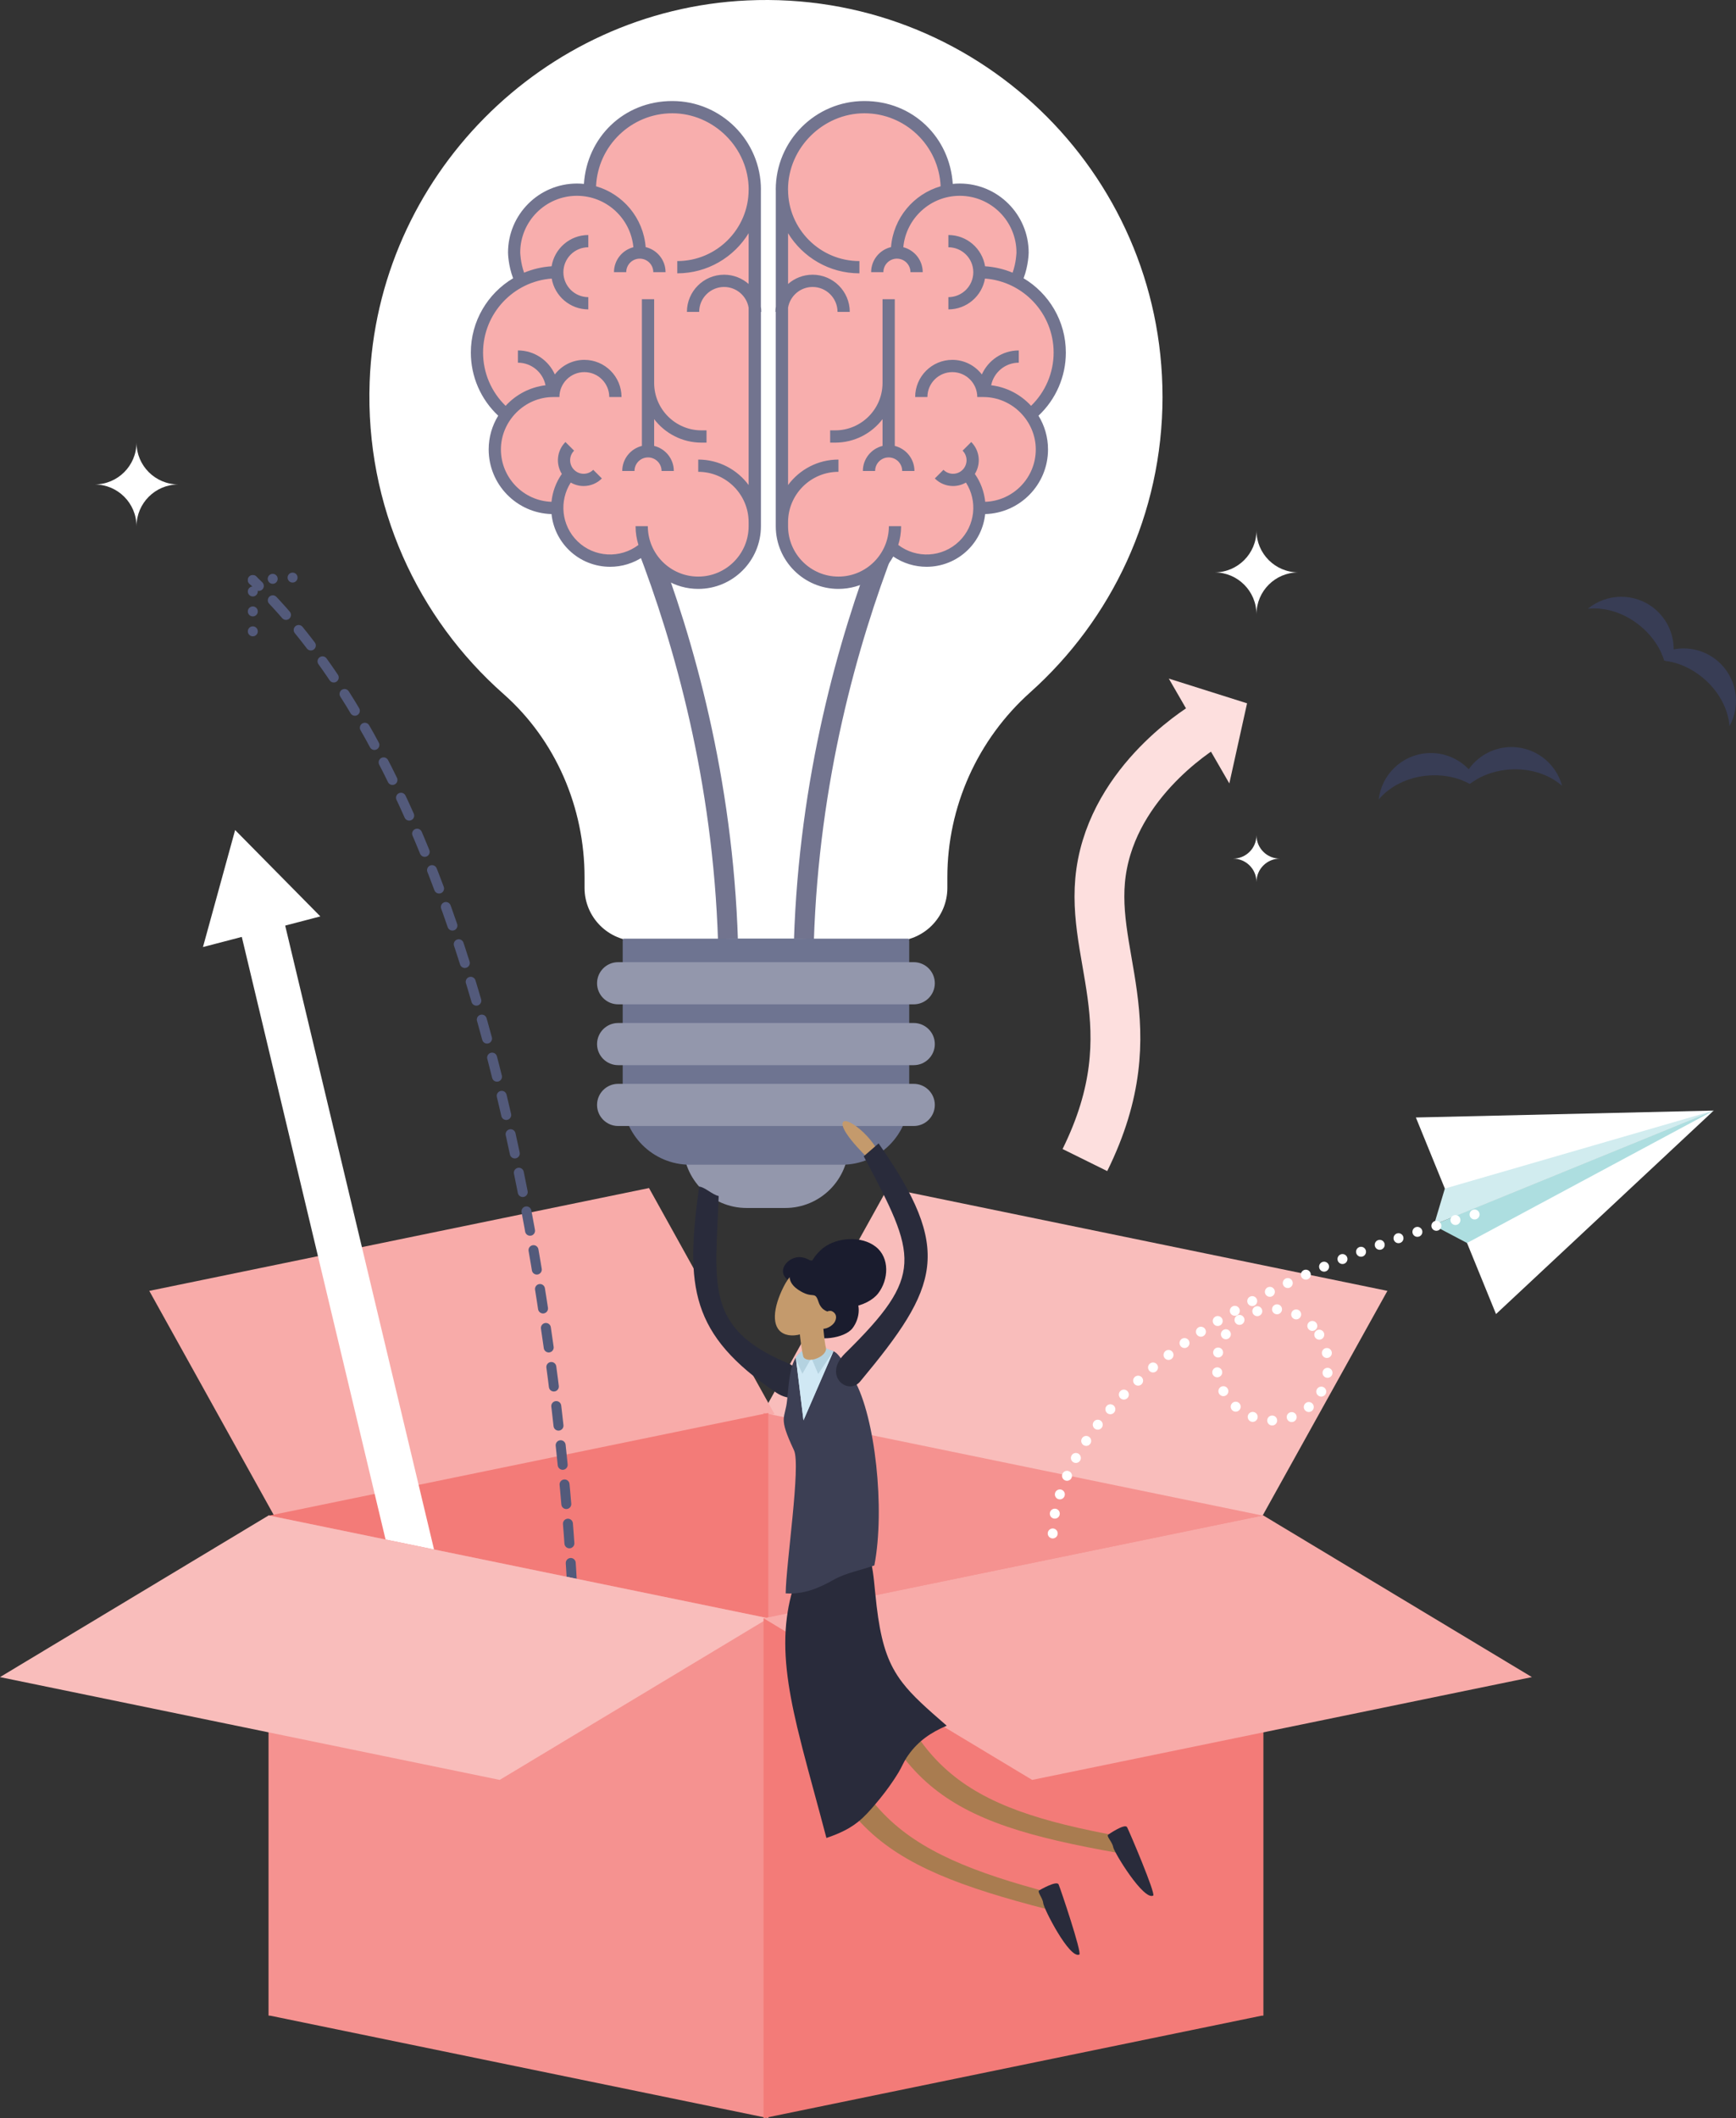
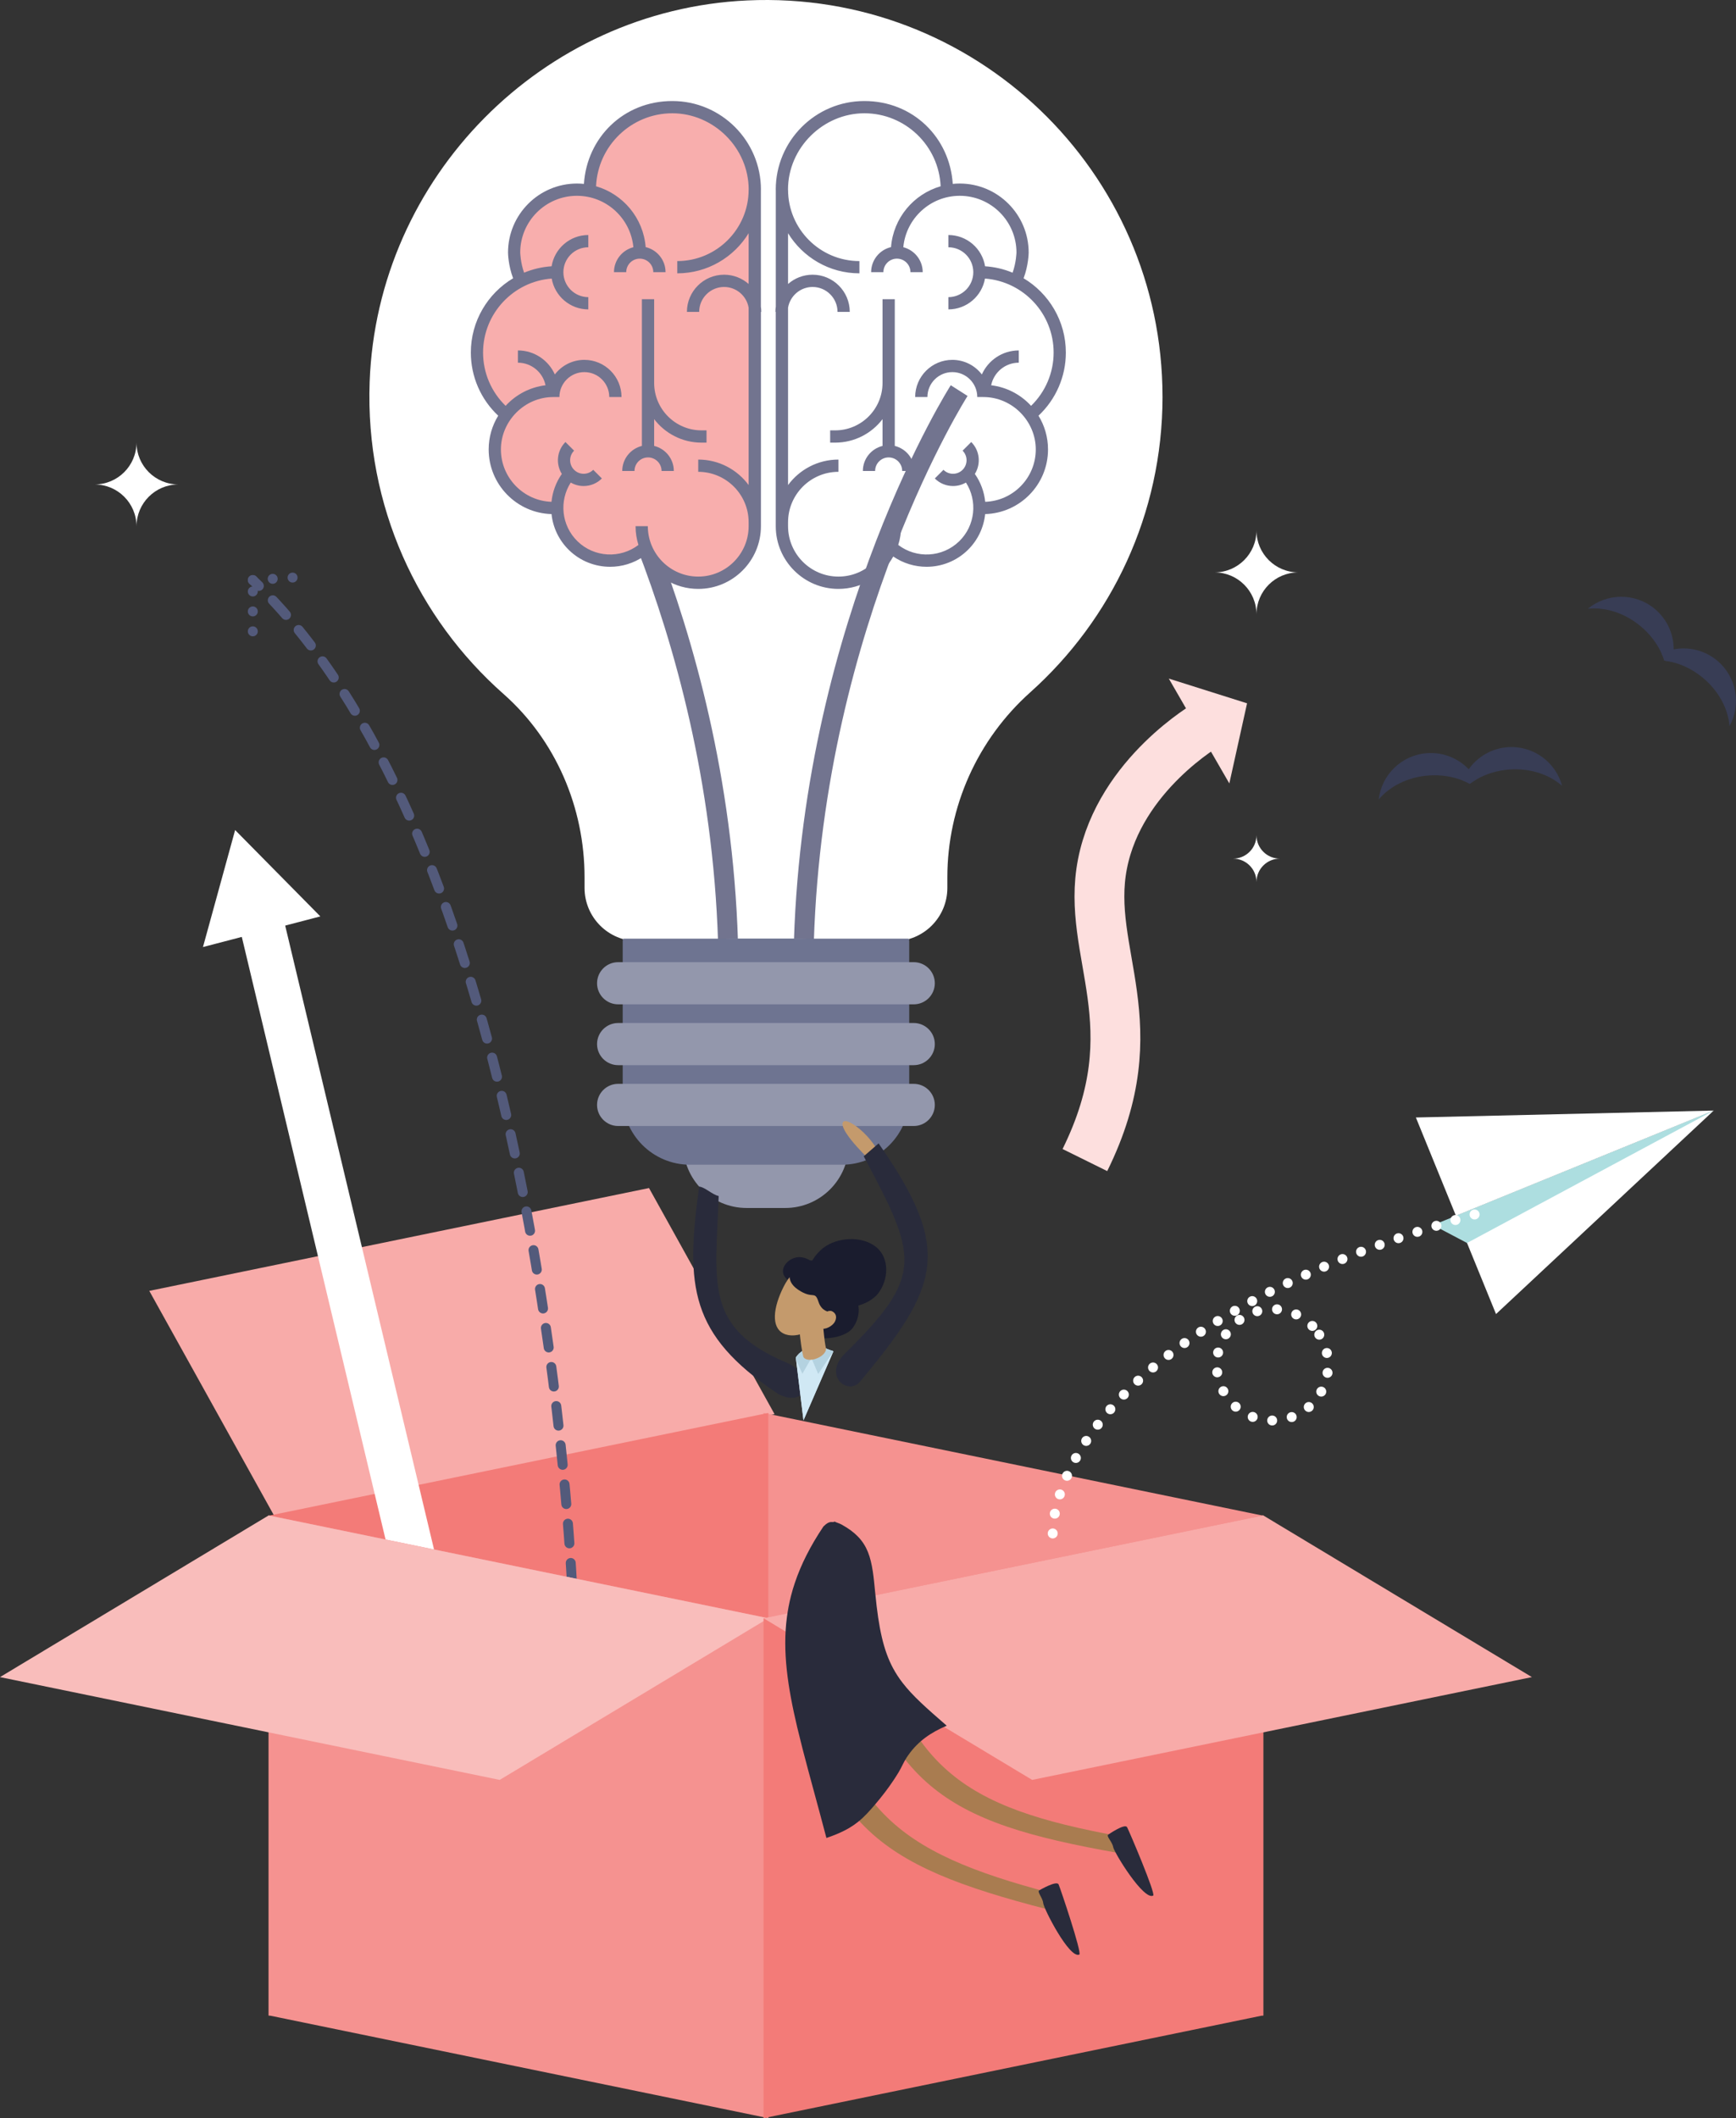
<svg xmlns="http://www.w3.org/2000/svg" id="Layer_2" viewBox="0 0 1045.54 1275.24">
  <rect x="0" y="0" width="1045.54" height="1275.24" fill="#333333" stroke="none" />
  <defs>
    <style>.cls-1,.cls-2,.cls-3,.cls-4,.cls-5,.cls-6,.cls-7,.cls-8{fill:none;}.cls-1,.cls-3,.cls-4,.cls-6,.cls-7{stroke-linecap:round;stroke-linejoin:round;}.cls-1,.cls-3,.cls-6,.cls-7{stroke-width:6px;}.cls-1,.cls-4,.cls-8{stroke:#fff;}.cls-1,.cls-7{stroke-dasharray:0 12;}.cls-2{stroke:#72748f;stroke-width:12px;}.cls-2,.cls-5,.cls-8{stroke-miterlimit:10;}.cls-3,.cls-6,.cls-7{stroke:#535a7b;}.cls-4{stroke-dasharray:0 12;stroke-width:6px;}.cls-5{stroke:#fddfde;stroke-width:30px;}.cls-6{stroke-dasharray:0 0 11.86 11.86;}.cls-9{fill:#f59290;}.cls-10{fill:#f8aba9;}.cls-11{fill:#f8aead;}.cls-12{fill:#f9bdbb;}.cls-13{fill:#fff;}.cls-14{fill:#f37b78;}.cls-15{fill:#fddfde;}.cls-16{fill:#9397ac;}.cls-17{fill:#b4d2e0;}.cls-18{fill:#a97c50;}.cls-19{fill:#addee0;}.cls-20{fill:#d1ecef;}.cls-21{fill:#d0e8f4;}.cls-22{fill:#c49a6c;}.cls-23{fill:#1a1c2e;}.cls-24{fill:#6e7491;}.cls-25{fill:#292b3b;}.cls-26{fill:#383d55;}.cls-27{fill:#3c3f54;}.cls-28{fill:#72748f;}.cls-8{stroke-width:27px;}</style>
  </defs>
  <g id="Layer_3">
    <path class="cls-13" d="m731.48,344.61c13.95,0,25.25-11.3,25.25-25.25,0,13.95,11.3,25.25,25.25,25.25-13.95,0-25.25,11.3-25.25,25.25,0-13.95-11.3-25.25-25.25-25.25Z" />
    <path class="cls-13" d="m56.96,291.66c13.95,0,25.25-11.3,25.25-25.25,0,13.95,11.3,25.25,25.25,25.25-13.95,0-25.25,11.3-25.25,25.25,0-13.95-11.31-25.25-25.25-25.25Z" />
    <path class="cls-13" d="m742.64,516.94c7.78,0,14.09-6.31,14.09-14.09,0,7.78,6.31,14.09,14.09,14.09-7.78,0-14.09,6.31-14.09,14.09,0-7.79-6.31-14.09-14.09-14.09Z" />
-     <polygon class="cls-12" points="835.59 777.17 534.62 715.26 459.02 851.37 759.98 913.28 835.59 777.17" />
    <polygon class="cls-10" points="89.91 777.17 390.88 715.26 466.48 851.37 165.52 913.28 89.91 777.17" />
    <polygon class="cls-9" points="760.83 912.54 459.86 850.65 459.86 1151.61 760.83 1213.51 760.83 912.54" />
    <polygon class="cls-14" points="161.78 912.54 462.75 850.65 462.75 1151.61 161.78 1213.51 161.78 912.54" />
    <path class="cls-13" d="m456.34,700.38s-2.36-13.57-.06-16.16c2.29-2.6,6.01,10.06,3.01,17.83l-2.95-1.67Z" />
    <path class="cls-13" d="m700.14,238.84C700.14,103.18,587.05-6.06,450,.26c-123.28,5.69-222.93,106.43-227.37,229.76-2.69,74.81,29.05,142.25,80.62,187.79,31.51,27.82,48.81,68.38,48.81,110.41v6.34c0,17.71,14.35,32.06,32.06,32.06h154.38c17.71,0,32.06-14.35,32.06-32.06v-6.37c0-42.54,18.2-83,49.91-111.36,48.89-43.72,79.68-107.24,79.68-178Z" />
    <path class="cls-2" d="m344.94,235.16s87.34,136.82,93.51,331.46" />
    <path class="cls-2" d="m577.67,235.16s-87.34,136.82-93.51,331.46" />
    <path class="cls-16" d="m472.92,727.27h-23.23c-21.11,0-38.22-17.11-38.22-38.22v-94.18c0-16.44,13.33-29.76,29.76-29.76h40.13c16.44,0,29.76,13.33,29.76,29.76v94.18c0,21.1-17.12,38.22-38.22,38.22Z" />
    <path class="cls-24" d="m507.06,701.22h-91.51c-22.38,0-40.52-18.14-40.52-40.52v-94.82c0-.42.34-.76.76-.76h171.04c.42,0,.76.34.76.76v94.82c0,22.38-18.15,40.52-40.53,40.52Z" />
    <path class="cls-16" d="m550.32,677.91h-178.04c-7,0-12.69-5.68-12.69-12.69s5.68-12.69,12.69-12.69h178.04c7,0,12.69,5.68,12.69,12.69s-5.69,12.69-12.69,12.69Z" />
    <path class="cls-16" d="m550.32,641.28h-178.04c-7,0-12.69-5.68-12.69-12.69s5.68-12.69,12.69-12.69h178.04c7,0,12.69,5.68,12.69,12.69s-5.69,12.69-12.69,12.69Z" />
    <path class="cls-16" d="m550.32,604.66h-178.04c-7,0-12.69-5.68-12.69-12.69s5.68-12.69,12.69-12.69h178.04c7,0,12.69,5.68,12.69,12.69s-5.69,12.69-12.69,12.69Z" />
    <path class="cls-11" d="m454.58,114.2c0-27.43-22.24-49.68-49.68-49.68s-49.68,22.24-49.68,49.68c0,.27.02.54.02.81-2.51-.52-5.12-.81-7.79-.81-20.9,0-37.84,16.94-37.84,37.84,0,6.15,1.48,11.95,4.08,17.09-15.7,8-26.46,24.3-26.46,43.13,0,15.05,6.88,28.5,17.66,37.37-4.34,5.85-6.91,13.1-6.91,20.96,0,19.46,15.78,35.25,35.25,35.25.8,0,1.6-.03,2.39-.09v.09c0,17.58,14.26,31.84,31.84,31.84,8.26,0,15.78-3.15,21.44-8.3,5,12.58,17.28,21.48,31.64,21.48,18.8,0,34.05-15.24,34.05-34.05V114.2h0Z" />
    <path class="cls-28" d="m422.51,266.48h3.01v-7.38h-3.01c-15.73,0-28.53-12.8-28.53-28.53v-50.43h-7.38v88.33c-6.78,1.66-11.84,7.78-11.84,15.07h7.38c0-4.5,3.65-8.15,8.15-8.15s8.15,3.65,8.15,8.15h7.38c0-7.29-5.05-13.41-11.84-15.07v-16.12c6.57,8.59,16.91,14.14,28.54,14.14Z" />
    <path class="cls-28" d="m458.5,187.79c0-1.09-.08-2.16-.24-3.21v-70.38h-7.38c0,23.71-19.29,42.98-42.98,42.98v7.38c18.17,0,34.12-9.68,42.98-24.15v30.57c-3.95-3.48-9.12-5.59-14.78-5.59-12.34,0-22.39,10.04-22.39,22.39h7.38c0-8.28,6.73-15.01,15.01-15.01,7.41,0,13.56,5.4,14.78,12.46v106.8c-6.88-9.31-17.93-15.35-30.36-15.35v7.38c16.74,0,30.36,13.62,30.36,30.36v2.36c0,16.74-13.62,30.36-30.36,30.36s-30.36-13.62-30.36-30.36h-7.38c0,3.94.61,7.73,1.73,11.3-10.89,8.32-26.57,7.64-36.69-2.19-9.75-9.47-11.15-24.35-4.08-35.37,2.34,1.36,4.99,2.09,7.77,2.09,4.15,0,8.05-1.62,10.98-4.55l-5.21-5.21c-1.54,1.54-3.59,2.39-5.76,2.39s-4.23-.85-5.76-2.39c-3.18-3.18-3.18-8.35,0-11.52l-5.21-5.21c-5.21,5.21-5.92,13.22-2.18,19.21-3.56,5.07-5.63,10.87-6.23,16.79-16.9-.58-30.46-14.49-30.46-31.53s14.16-31.55,31.55-31.55h3.69c0-8.28,6.73-15.01,15.01-15.01s15.01,6.73,15.01,15.01h7.38c0-12.34-10.04-22.39-22.39-22.39-7.24,0-13.68,3.45-17.77,8.79-3.8-8.51-12.34-14.46-22.25-14.46v7.38c8.21,0,15.07,5.85,16.64,13.59-9.47,1.14-17.91,5.69-24.04,12.38-8.66-8.4-13.58-19.93-13.58-32.07,0-23.51,18.26-42.83,41.34-44.55,1.82,10.53,11.02,18.56,22.05,18.56v-7.38c-8.28,0-15.01-6.73-15.01-15.01s6.73-15.01,15.01-15.01v-7.38c-11.13,0-20.39,8.17-22.1,18.82-5.84.38-11.42,1.71-16.58,3.87-2.21-6.23-2.32-12.11-2.33-12.15,0-18.83,15.32-34.15,34.15-34.15,17.75,0,32.38,13.62,34,30.96-6.71,1.72-11.68,7.8-11.68,15.03h7.38c0-4.5,3.65-8.15,8.15-8.15s8.15,3.65,8.15,8.15h7.38c0-7.34-5.12-13.49-11.98-15.1-1.37-17.46-13.57-31.91-29.88-36.63,1.08-24.41,21.27-43.94,45.94-43.94s45.99,20.63,45.99,45.99h7.38c0-29.43-23.94-53.37-53.37-53.37s-51.44,22.08-53.24,49.89c-1.38-.14-2.78-.21-4.2-.21-22.9,0-41.52,18.63-41.52,41.57,0,.35.12,7.7,3.06,15.46-15.23,9.09-25.45,25.74-25.45,44.73,0,14.46,5.98,28.17,16.48,38.01-3.64,5.92-5.74,12.88-5.74,20.32,0,21.11,16.88,38.33,37.85,38.91.84,7.97,4.37,15.7,10.55,21.71,6.89,6.7,15.83,10.03,24.75,10.03,7.03,0,14.05-2.08,20.06-6.19,6.45,11.62,18.82,19.5,33.02,19.5,20.8,0,37.74-16.93,37.74-37.74v-129.02h.24Z" />
-     <path class="cls-11" d="m470.92,114.2c0-27.43,22.24-49.68,49.68-49.68s49.68,22.24,49.68,49.68c0,.27-.02.54-.02.81,2.51-.52,5.12-.81,7.79-.81,20.9,0,37.84,16.94,37.84,37.84,0,6.15-1.48,11.95-4.08,17.09,15.7,8,26.46,24.3,26.46,43.13,0,15.05-6.88,28.5-17.66,37.37,4.34,5.85,6.91,13.1,6.91,20.96,0,19.46-15.78,35.25-35.25,35.25-.8,0-1.6-.03-2.39-.09v.09c0,17.58-14.26,31.84-31.84,31.84-8.26,0-15.78-3.15-21.44-8.3-5,12.58-17.28,21.48-31.64,21.48-18.8,0-34.05-15.24-34.05-34.05V114.2h0Z" />
    <path class="cls-28" d="m502.99,266.48h-3.01v-7.38h3.01c15.73,0,28.53-12.8,28.53-28.53v-50.43h7.38v88.33c6.78,1.66,11.84,7.78,11.84,15.07h-7.38c0-4.5-3.65-8.15-8.15-8.15s-8.15,3.65-8.15,8.15h-7.38c0-7.29,5.05-13.41,11.84-15.07v-16.12c-6.57,8.59-16.91,14.14-28.54,14.14Z" />
    <path class="cls-28" d="m467,187.79c0-1.09.08-2.16.24-3.21v-70.38h7.38c0,23.71,19.29,42.98,42.98,42.98v7.38c-18.17,0-34.12-9.68-42.98-24.15v30.57c3.95-3.48,9.12-5.59,14.78-5.59,12.34,0,22.39,10.04,22.39,22.39h-7.38c0-8.28-6.73-15.01-15.01-15.01-7.41,0-13.56,5.4-14.78,12.46v106.8c6.88-9.31,17.93-15.35,30.36-15.35v7.38c-16.74,0-30.36,13.62-30.36,30.36v2.36c0,16.74,13.62,30.36,30.36,30.36s30.36-13.62,30.36-30.36h7.38c0,3.94-.61,7.73-1.73,11.3,10.89,8.32,26.57,7.64,36.69-2.19,9.75-9.47,11.15-24.35,4.08-35.37-2.34,1.36-4.99,2.09-7.77,2.09-4.15,0-8.05-1.62-10.98-4.55l5.21-5.21c1.54,1.54,3.59,2.39,5.76,2.39s4.23-.85,5.76-2.39c3.18-3.18,3.18-8.35,0-11.52l5.21-5.21c5.21,5.21,5.92,13.22,2.18,19.21,3.56,5.07,5.63,10.87,6.23,16.79,16.9-.58,30.46-14.49,30.46-31.53s-14.16-31.55-31.55-31.55h-3.69c0-8.28-6.73-15.01-15.01-15.01s-15.01,6.73-15.01,15.01h-7.38c0-12.34,10.04-22.39,22.39-22.39,7.24,0,13.68,3.45,17.77,8.79,3.8-8.51,12.34-14.46,22.25-14.46v7.38c-8.21,0-15.07,5.85-16.64,13.59,9.47,1.14,17.91,5.69,24.04,12.38,8.66-8.4,13.58-19.93,13.58-32.07,0-23.51-18.26-42.83-41.34-44.55-1.82,10.53-11.02,18.56-22.05,18.56v-7.38c8.28,0,15.01-6.73,15.01-15.01s-6.73-15.01-15.01-15.01v-7.38c11.13,0,20.39,8.17,22.1,18.82,5.84.38,11.42,1.71,16.58,3.87,2.21-6.23,2.32-12.11,2.33-12.15,0-18.83-15.32-34.15-34.15-34.15-17.75,0-32.38,13.62-34,30.96,6.71,1.72,11.68,7.8,11.68,15.03h-7.38c0-4.5-3.65-8.15-8.15-8.15s-8.15,3.65-8.15,8.15h-7.38c0-7.34,5.12-13.49,11.98-15.1,1.37-17.46,13.57-31.91,29.88-36.63-1.08-24.41-21.27-43.94-45.94-43.94s-45.99,20.63-45.99,45.99h-7.38c0-29.43,23.94-53.37,53.37-53.37s51.44,22.08,53.24,49.89c1.38-.14,2.78-.21,4.2-.21,22.9,0,41.52,18.63,41.52,41.57,0,.35-.12,7.7-3.06,15.46,15.23,9.09,25.45,25.74,25.45,44.73,0,14.46-5.98,28.17-16.48,38.01,3.64,5.92,5.74,12.88,5.74,20.32,0,21.11-16.88,38.33-37.85,38.91-.84,7.97-4.37,15.7-10.55,21.71-6.89,6.7-15.83,10.03-24.75,10.03-7.03,0-14.05-2.08-20.06-6.19-6.45,11.62-18.82,19.5-33.02,19.5-20.8,0-37.74-16.93-37.74-37.74v-129.02h-.24Z" />
    <path class="cls-5" d="m653.4,698.41c40.42-81.81-.02-124.34,10.6-178.36,10.61-54.02,63.51-84.21,63.51-84.21" />
    <polygon class="cls-15" points="751.07 423.43 703.94 408.55 740.39 471.67 751.07 423.43" />
    <line class="cls-8" x1="253.24" y1="956.81" x2="157.59" y2="556.03" />
    <polygon class="cls-13" points="141.61 499.73 122.24 570.17 192.93 551.72 141.61 499.73" />
    <path class="cls-3" d="m345.15,967.87s-.05-1.75-.2-5.05" />
    <path class="cls-6" d="m344.45,952.83c-4.25-78.15-31.92-440.12-185.02-596.52" />
    <path class="cls-3" d="m155.89,352.75c-1.21-1.19-2.41-2.36-3.63-3.53" />
    <line class="cls-7" x1="152.26" y1="349.23" x2="185.29" y2="347.17" />
    <line class="cls-7" x1="152.26" y1="380.1" x2="152.26" y2="349.23" />
    <polygon class="cls-9" points="161.78 1213.34 462.75 1275.24 462.75 974.27 161.78 912.37 161.78 1213.34" />
    <polygon class="cls-12" points="0 1009.7 300.96 1071.59 462.75 974.27 161.78 912.37 0 1009.7" />
    <polygon class="cls-14" points="760.83 1213.34 459.86 1275.24 459.86 974.27 760.83 912.37 760.83 1213.34" />
    <polygon class="cls-10" points="922.61 1009.7 621.64 1071.59 459.86 974.27 760.83 912.37 922.61 1009.7" />
    <path class="cls-18" d="m673.68,1115.61c.36-3.34.73-6.68,1.05-10.02-95.48-17.41-131.82-41.07-151.79-142.02-5.59.49-11.17,1.02-16.74,1.61,26.46,110.25,61.16,131.66,167.49,150.43Z" />
    <path class="cls-25" d="m667.51,1104.5s9.98-6.94,11.31-4.41c1.34,2.53,17.4,40.22,15.71,41.14-5.74,3.12-23.5-25.88-24.08-29.17-.58-3.31-4.4-6.58-2.95-7.55Z" />
    <path class="cls-18" d="m631.23,1149.62c.62-3.3,1.25-6.59,1.82-9.9-93.84-24.76-128.24-51.16-140.32-153.36-5.61.06-11.21.15-16.82.3,17.83,111.96,50.77,136.01,155.32,162.96Z" />
    <path class="cls-25" d="m625.95,1138.06s10.48-6.16,11.62-3.53c1.15,2.63,14.22,41.44,12.47,42.23-5.97,2.67-21.42-27.63-21.74-30.96-.33-3.33-3.89-6.88-2.35-7.74Z" />
    <path class="cls-25" d="m432.84,720.06c-3.78-.74-8.03-5.22-11.76-5.69-8.34,60.31-5.46,89.09,46.46,124.09,7.94,5.36,16.84,3.43,17.48-3.31-.22,2.28.2-9.99-10.75-14.55-50.55-21.06-43.22-48.3-41.43-100.53Z" />
    <path class="cls-25" d="m570.17,1038.97c-9.54,4.05-17.12,9.24-23.02,17.54-.35.51-.7,1.02-1.05,1.52-1.92,2.95-3.02,5.81-4.82,8.84-1.03,1.7-2.09,3.38-3.21,5.05-3.38,5.07-7.14,9.93-11.12,14.58-3.12,3.64-6.35,7.3-10.08,10.28-1.64,1.32-3.33,2.48-5.07,3.53-4.36,2.63-9.05,4.53-13.95,6.19l-.13.04c-5.24-20-10.24-37.64-14.35-53.61-1.13-4.44-2.22-8.76-3.22-12.95-5.85-24.8-8.89-45.77-6.24-66.17.57-4.37,1.38-8.71,2.5-13.07.65-2.56,1.41-5.14,2.28-7.71,3.69-11.01,9.28-22.17,17.24-34.02,4.15-4.2,5.29-1.92,6.71-2.95,1.35.7,2.98,1.09,4.28,1.82,4.11,2.28,7.3,4.65,9.8,7.23,5.43,5.59,7.61,12.18,8.95,21.03.54,3.56.93,7.48,1.34,11.83.04.42.09.83.13,1.23,2.06,21.46,5.04,34.56,10.72,45.13,1.64,3.05,3.5,5.9,5.63,8.67,6.21,8.13,14.77,15.6,26.69,25.96Z" />
-     <path class="cls-27" d="m526.59,942.46c-7.65,2.8-16.93,4.41-24.25,8.51-9.5,5.34-18.17,8.97-29.14,8.32.15-17.53,9.21-77.19,5-86.13-9.77-20.74-5.34-18.46-4.15-30.19,1.03-10.09,1.55-19.88,5.26-25.63.57-.91,1.25-1.73,2-2.43.09-.06.17-.15.28-.23,4.79-4.24,11.62-4.85,17.45-2.18,1.19.52,2.05.65,2.9,1.02,2.22.9,4.53,3.24,12.52,17.22,12.66,22.22,18.67,77.81,12.14,111.71Z" />
    <path class="cls-21" d="m501.95,813.51l-18.04,41.6-4.6-37.77c.57-.91,1.25-1.73,2-2.43.09-.06.17-.15.28-.23,4.79-4.24,11.62-4.85,17.45-2.18,1.18.51,2.05.64,2.9,1Z" />
    <path class="cls-21" d="m501.95,813.51l-18.04,41.6-4.46-36.51-.16-1.26c.57-.91,1.25-1.73,2-2.43.09-.06.17-.15.28-.23,4.79-4.24,11.62-4.85,17.45-2.18,1.19.51,2.06.64,2.92,1Z" />
    <path class="cls-17" d="m501.95,813.51l-9.18,13.72-4.08-9.64-5.43,9.48s-2.31-4.95-3.8-8.48l-.16-1.26c.57-.91,1.25-1.73,2-2.43.09-.06.17-.15.28-.23,4.79-4.24,11.62-4.85,17.45-2.18,1.19.52,2.06.65,2.92,1.02Z" />
    <path class="cls-23" d="m480.95,756.87c4.49-.23,9.89,2.9,11.37,7.39s-2,9.05-6.26,10.46c-4.25,1.41-12.78-3.22-14.26-7.71-1.48-4.49,3.47-9.85,9.15-10.14Z" />
    <path class="cls-23" d="m496,751.19c8.31-6.3,22.74-7.32,31.37-.64,8.63,6.67,7.86,19.94,1.5,28.16-6.36,8.22-25.09,12.81-38.71,3.79-9.09-6.03-4.68-23.34,5.85-31.31Z" />
    <path class="cls-23" d="m490.03,780.04c6.14-4.76,16.63-5.75,22.77-1,6.14,4.75,5.36,14.51.61,20.66-4.75,6.14-21,8.16-27.15,3.41-6.14-4.76-3.99-17.05,3.78-23.07Z" />
    <path class="cls-22" d="m499.42,788.54c-6.26,12.42-19.98,18.11-27.58,14.29-7.58-3.83-6.16-15.73.1-28.14,6.26-12.42,15.6-15.62,23.18-11.79,7.61,3.82,10.56,13.24,4.3,25.64Z" />
    <path class="cls-23" d="m504.56,782.42s2.02-9.16-2.32-15.48c-4.34-6.33-16.16-12.71-24.96-3.6,0,0-5.65,7.04,3.43,13.14,9.08,6.1,9.92.13,12.24,7.28,2.32,7.14,8.38,5.74,8.71,7.28l2.9-8.61Z" />
    <path class="cls-22" d="m495.01,788.04l-14.58.84c.12,1.99,1.54,20.95,3.37,27.9.87,2.09,4.6,2.53,8.35.97,3.37-1.39,5.56-3.92,5.34-5.92h.01c-1.1-4.18-2.09-16.82-2.5-23.79Z" />
    <path class="cls-22" d="m502.86,795.64c-1.45,2.89-6.19,5.14-8.28,4.08-2.09-1.06-1.44-3.66.03-6.55,1.45-2.89,4.52-4.73,6.61-3.67,2.08,1.05,3.09,3.25,1.64,6.14Z" />
    <path class="cls-22" d="m525.18,699.68s-18.22-16.95-17.74-23.19,19.63,7.91,23.81,22.36l-6.07.83Z" />
    <path class="cls-25" d="m520.19,696.15c3.11-2.6,5.62-4.91,8.96-7.77,44.9,64.34,36.62,86.02-11.09,143.34-7.3,8.77-22.75-3.49-9.1-16.92,47.98-47.15,43.46-58.13,11.24-118.65Z" />
    <path class="cls-26" d="m889.15,469.29c-1.4.78-2.72,1.65-3.95,2.59-1.37-.74-2.79-1.42-4.29-1.98-6.11-2.42-13.12-3.56-20.52-3.01-12.56.93-23.39,6.51-30.04,14.43,1.7-14.77,13.68-26.74,29.05-27.87,9.8-.73,18.86,3.1,25.16,9.67,1.76,1.86,3.31,3.92,4.6,6.18Z" />
    <path class="cls-26" d="m940.83,473.15c-7.73-6.85-19.25-10.79-31.84-9.86-7.38.55-14.16,2.71-19.83,6-1.4.78-2.72,1.65-3.95,2.59-1.37-.74-2.79-1.42-4.29-1.98.93-2.43,2.16-4.69,3.64-6.79,5.26-7.42,13.66-12.54,23.44-13.26,15.38-1.13,28.96,8.95,32.83,23.31Z" />
    <path class="cls-26" d="m1007.05,398.58c-1.55-.4-3.1-.68-4.65-.87-.46-1.48-1.04-2.95-1.72-4.4-2.72-5.98-6.99-11.66-12.71-16.39-9.7-8.04-21.38-11.51-31.66-10.41,11.46-9.47,28.39-9.8,40.26.03,7.57,6.27,11.46,15.3,11.44,24.4-.02,2.56-.32,5.12-.96,7.65Z" />
    <path class="cls-26" d="m1041.64,437.16c-.83-10.29-6.41-21.12-16.13-29.16-5.7-4.72-12.09-7.86-18.46-9.41-1.55-.4-3.1-.68-4.65-.87-.46-1.48-1.04-2.95-1.72-4.4,2.35-1.11,4.81-1.89,7.33-2.37,8.93-1.71,18.53.42,26.09,6.68,11.89,9.84,14.7,26.52,7.53,39.54Z" />
    <polygon class="cls-13" points="901.01 791.13 1032.11 668.63 876.87 731.96 901.01 791.13" />
    <polygon class="cls-13" points="876.87 731.96 1032.11 668.63 852.74 672.78 876.87 731.96" />
    <polygon class="cls-19" points="883.55 748.34 1032.11 668.63 863.11 737.57 883.55 748.34" />
-     <polygon class="cls-20" points="863.68 737.34 1032.11 668.63 870.19 715.57 863.68 737.34" />
    <path class="cls-1" d="m634.02,923.21s-6.15-121.61,263.55-194.66" />
    <circle class="cls-4" cx="766.36" cy="821.62" r="33.54" transform="translate(-322.62 545.06) rotate(-32.74)" />
  </g>
</svg>